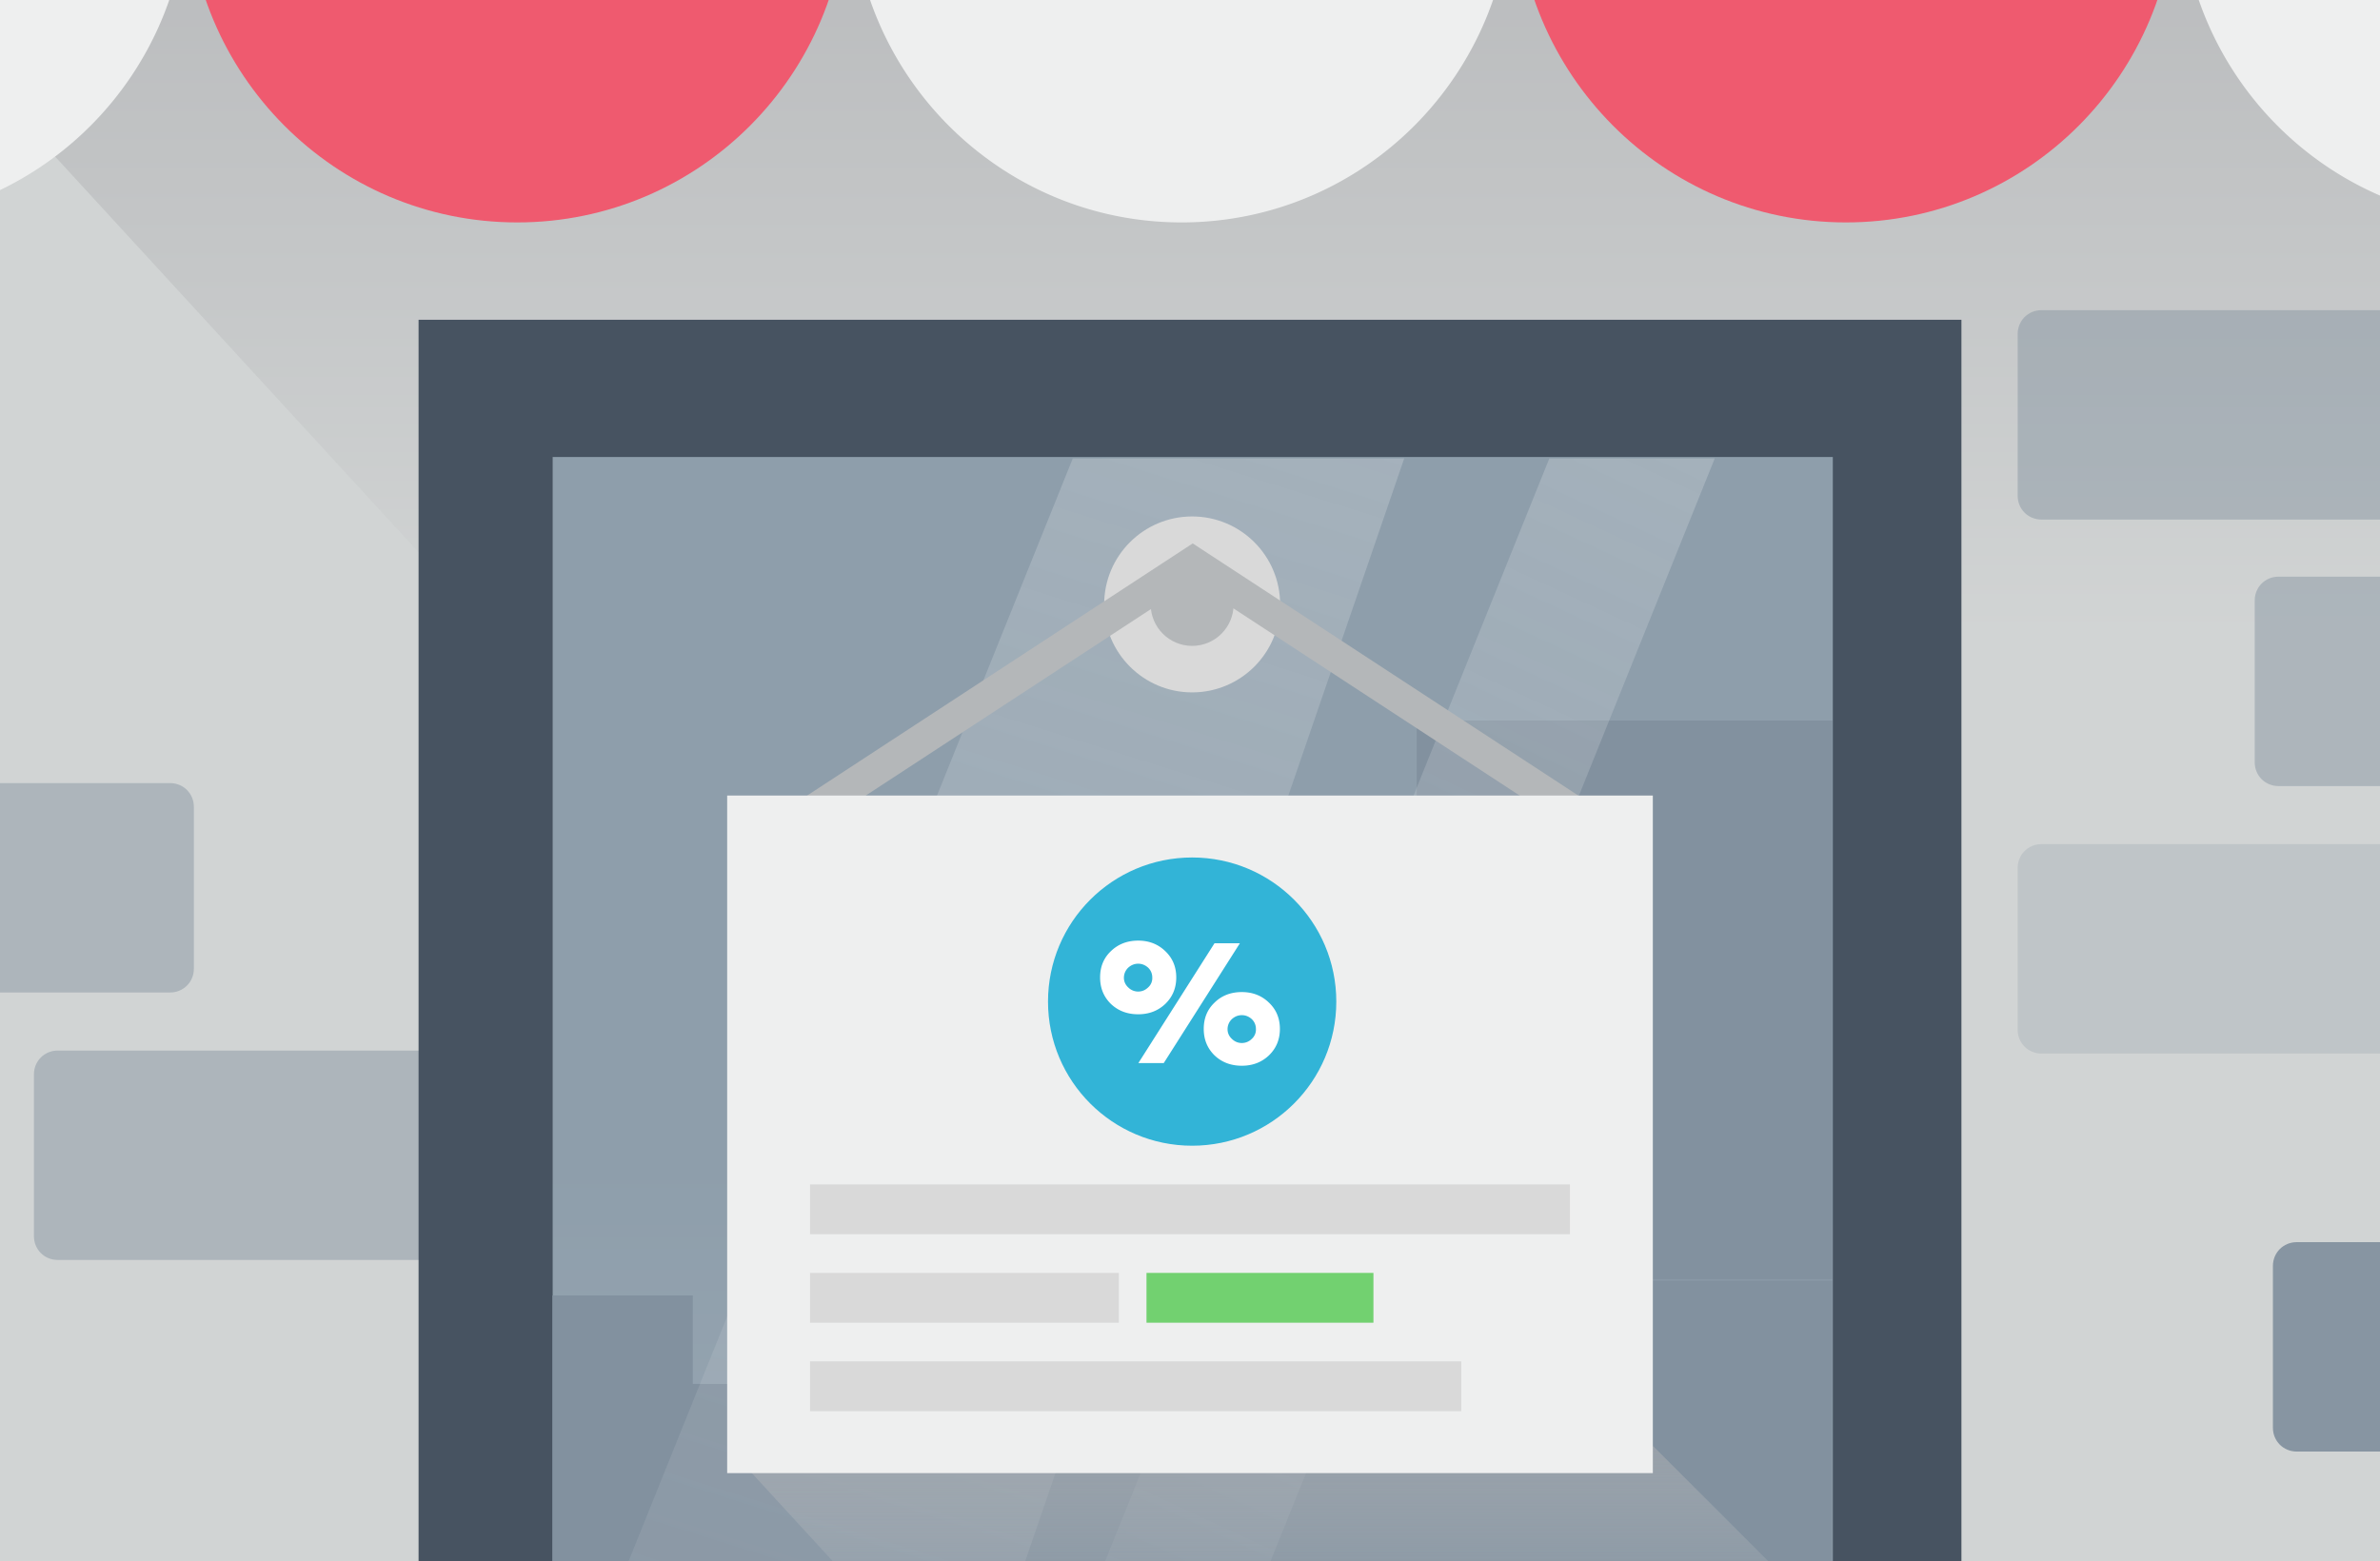
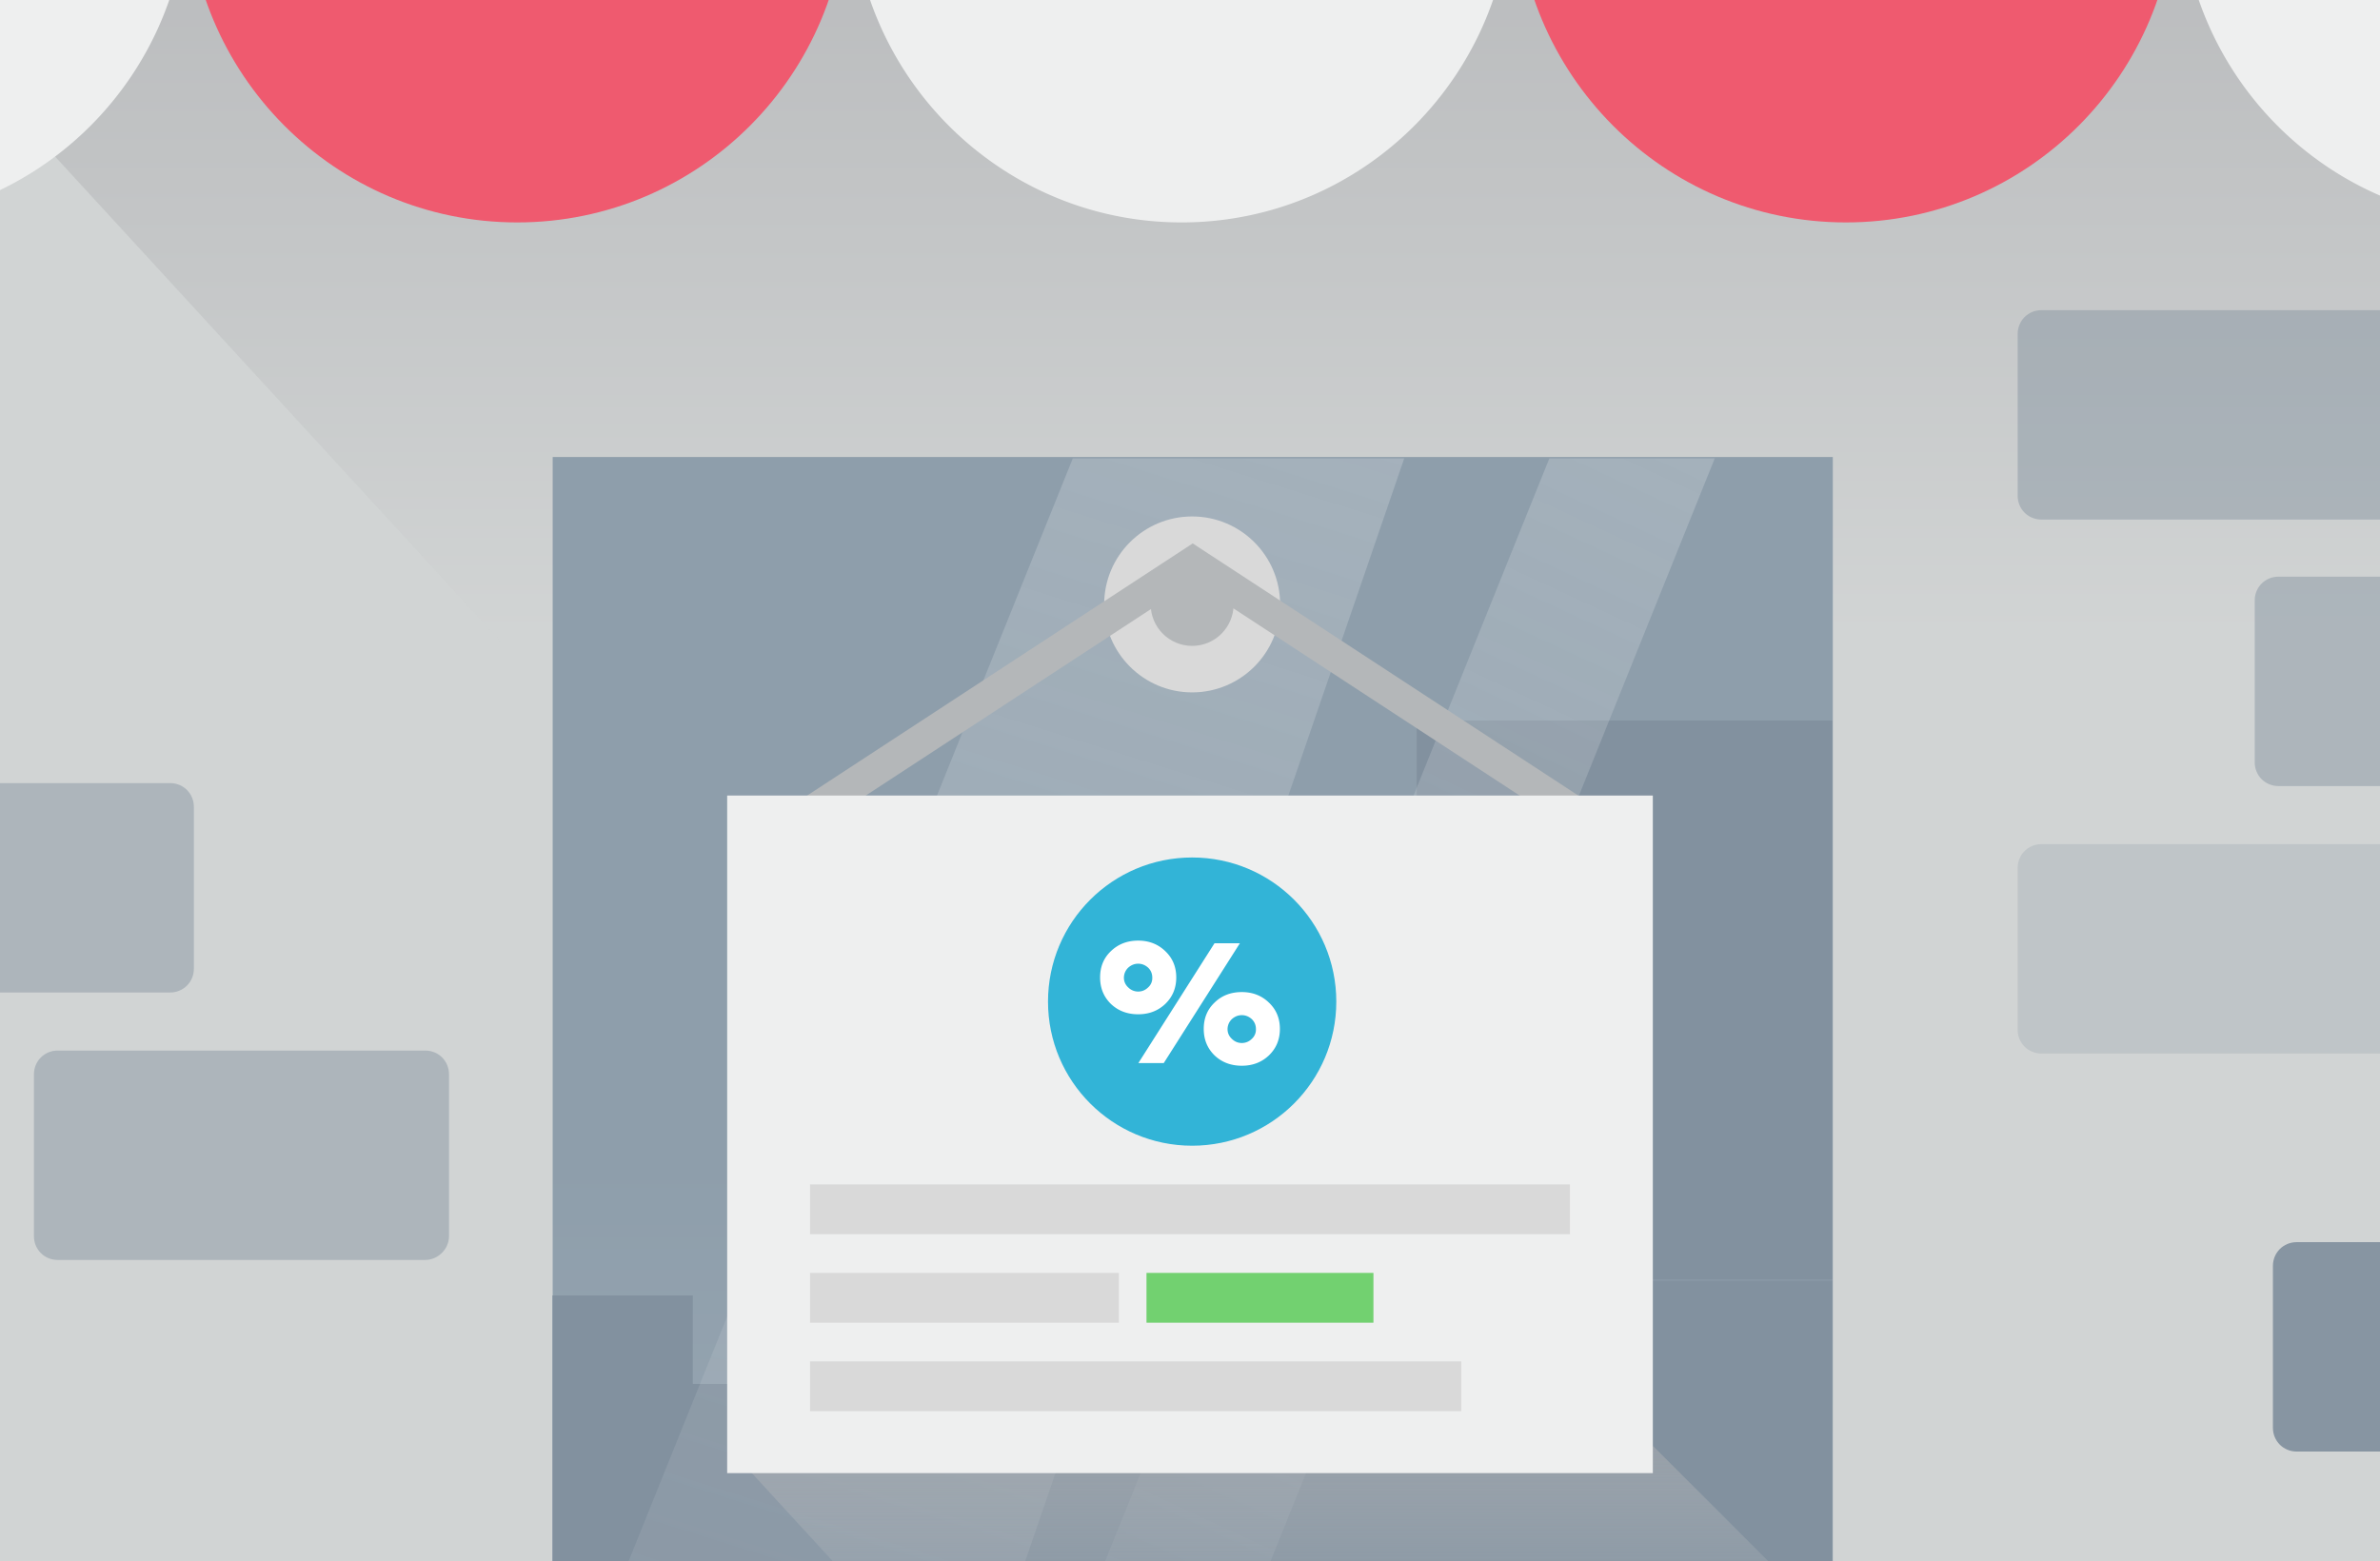
<svg xmlns="http://www.w3.org/2000/svg" width="250" height="164" fill="none">
-   <path fill="#dfe2e7" d="M0 0h250v164H0z" />
  <g fill-rule="evenodd">
    <path d="M437.366 297.88H285.961h-11.378-393.426V-48.98h556.209V297.88z" fill="#d1d4d4" />
    <path opacity=".6" d="M405.297-9.472H-18.017l70.685 76.966h352.629V-9.472z" fill="url(#A)" />
    <path d="M228.531-11.447c0 19.227-15.506 34.815-34.634 34.815s-34.632-15.585-34.635-34.809v-.006-.037-61.613.037h69.269v61.577.037zm-139.565 0c0 19.227-15.506 34.815-34.635 34.815S19.699 7.782 19.696-11.441v-.006-.037-61.613.037h69.27v61.577.037z" fill="#ef5a6f" />
    <path d="M298.314-11.482h-.129v.037h.129l-.064 1.287-.003.093-.288 3.338-.022.149-.585 3.158-.072.281-.833 2.9-.165.444-1.023 2.593-.319.666-1.129 2.22-.562.927-1.141 1.798-.891 1.203-1.046 1.346-1.339 1.481-.827.882-1.898 1.736-.478.424a34.37 34.37 0 0 1-21.951 7.887c-19.12 0-34.62-15.577-34.631-34.793v-.02h-.003c0-.011.003-.025.003-.037h-.003v-61.581-.034h69.141.129v61.615zm-139.565 0v.037.017c-.012 19.219-15.512 34.796-34.635 34.796S89.49 7.79 89.479-11.428v-.017-.037-.039-61.092-.483h69.27v61.615zm-139.053 0v.037.017C19.685 7.79 4.185 23.368-14.938 23.368S-49.562 7.79-49.573-11.428v-.017-.037-.039-61.092-.483h69.27v61.615z" fill="#eeefef" />
  </g>
  <g opacity=".49" fill="#8795a2">
    <use href="#F" opacity=".49" />
    <use href="#G" opacity=".49" />
  </g>
  <g opacity=".49" fill="#8795a2">
    <use href="#F" x="260.076" y="-21.687" opacity=".49" />
    <use href="#G" x="208.376" y="-77.787" opacity=".24" />
    <path opacity=".49" d="M253.04 110.686h-38.6c-1.4 0-2.5-1.1-2.5-2.5V91.186c0-1.4 1.1-2.5 2.5-2.5h38.6c1.4 0 2.5 1.1 2.5 2.5v17.001c0 1.4-1.2 2.5-2.5 2.5z" />
  </g>
  <use href="#G" x="235.187" y="20.129" opacity=".118" fill="#8795a2" />
  <g fill-rule="evenodd">
-     <path d="M43.968 336.384h162.064V33.595H43.968v302.789z" fill="#475361" />
+     <path d="M43.968 336.384h162.064V33.595v302.789z" fill="#475361" />
    <path d="M58.054 48.014h134.468v163.217H58.054V48.014z" fill="url(#B)" />
  </g>
  <path d="M192.479 211.231H58.195v-42.215h-.162v-32.918h14.742v9.297h27.973v-10.87h91.731v76.706zm0-76.779h-43.667V75.697h43.667v58.755z" fill="#82919f" />
  <path opacity=".22" d="M112.688 48.161h34.815L90.368 214.429h-44.64l66.96-166.268z" fill="url(#C)" />
  <path opacity=".22" d="M162.745 48.162l17.376-.001-66.96 166.268H95.786l66.96-166.267z" fill="url(#D)" />
  <g style="mix-blend-mode:multiply" opacity=".6">
    <path fill-rule="evenodd" d="M76.383 151.944h97.282l19.167 19.168v67.343h-36.998l-79.451-86.511z" fill="url(#E)" />
  </g>
  <circle cx="125.226" cy="63.501" r="9.242" fill="#d9d9d9" />
  <path d="M81.293 87.877l43.992-28.771 43.992 28.771" stroke="#b4b7b9" stroke-width="3.372" />
  <circle cx="125.226" cy="63.501" r="4.356" fill="#b4b7b9" />
  <path fill="#eeefef" d="M76.383 83.579h97.234v71.19H76.383z" />
  <circle cx="125.226" cy="105.229" r="15.141" fill="#32b4d7" />
  <path d="M116.687 99.933c.765-.741 1.722-1.111 2.87-1.111 1.135 0 2.086.37 2.851 1.111.765.728 1.148 1.647 1.148 2.758s-.383 2.037-1.148 2.778c-.765.728-1.716 1.092-2.851 1.092-1.148 0-2.105-.364-2.87-1.092-.753-.741-1.13-1.667-1.13-2.778 0-1.123.377-2.042 1.13-2.758zm5.554 11.757h-2.666l7.999-12.59h2.666l-7.999 12.59zm-3.721-7.943a1.45 1.45 0 0 0 1.037.426c.395 0 .74-.142 1.036-.426a1.3 1.3 0 0 0 .445-1.037c0-.42-.148-.772-.445-1.055-.308-.272-.654-.408-1.036-.408s-.729.136-1.037.408c-.296.283-.451.635-.463 1.055 0 .407.154.753.463 1.037zm9.054 1.592c.752-.741 1.709-1.111 2.869-1.111 1.136 0 2.086.37 2.852 1.111.765.728 1.148 1.648 1.148 2.759s-.383 2.036-1.148 2.777c-.766.728-1.716 1.092-2.852 1.092-1.148 0-2.104-.364-2.869-1.092-.753-.741-1.13-1.666-1.13-2.777 0-1.124.377-2.043 1.13-2.759zm1.833 3.814c.296.284.641.426 1.036.426a1.45 1.45 0 0 0 1.037-.426 1.3 1.3 0 0 0 .445-1.037c0-.419-.149-.771-.445-1.055-.308-.272-.654-.407-1.037-.407s-.728.135-1.036.407a1.46 1.46 0 0 0-.463 1.055c0 .407.154.753.463 1.037z" fill="#fff" />
  <path d="M85.09 124.435h79.819v5.232H85.09zm0 18.594h68.404v5.232H85.09zm0-9.297h32.44v5.232H85.09z" fill="#d9d9d9" />
  <path fill="#72d170" d="M120.43 133.732h23.839v5.232H120.43z" />
  <defs>
    <linearGradient id="A" x1="-18.017" y1="-9.472" x2="-18.017" y2="67.495" href="#H">
      <stop stop-color="#a8a9ac" />
      <stop offset="1" stop-color="#d1d4d4" />
    </linearGradient>
    <linearGradient id="B" x1="125.288" y1="121.616" x2="125.288" y2="211.231" href="#H">
      <stop stop-color="#8e9eab" />
      <stop offset="1" stop-color="#a1aeb9" />
    </linearGradient>
    <linearGradient id="C" x1="135.909" y1="20.13" x2="59.598" y2="263.312" href="#H">
      <stop stop-color="#fff" />
      <stop offset="1" stop-color="#eeefef" stop-opacity="0" />
    </linearGradient>
    <linearGradient id="D" x1="170.514" y1="20.13" x2="79.459" y2="216.354" href="#H">
      <stop stop-color="#fff" />
      <stop offset="1" stop-color="#eeefef" stop-opacity="0" />
    </linearGradient>
    <linearGradient id="E" x1="79.728" y1="147.899" x2="79.728" y2="171.426" href="#H">
      <stop stop-color="#a8a9ac" />
      <stop offset="1" stop-color="#d1d4d4" stop-opacity="0" />
    </linearGradient>
    <path id="F" d="M17.864 104.272h-38.6c-1.4 0-2.5-1.1-2.5-2.5v-17c0-1.4 1.1-2.5 2.5-2.5h38.6c1.4 0 2.5 1.1 2.5 2.5v17c0 1.4-1.1 2.5-2.5 2.5z" />
    <path id="G" d="M44.664 132.372h-38.6c-1.4 0-2.5-1.1-2.5-2.5v-17c0-1.4 1.1-2.5 2.5-2.5h38.6c1.4 0 2.5 1.1 2.5 2.5v17c0 1.4-1.2 2.5-2.5 2.5z" />
    <linearGradient id="H" gradientUnits="userSpaceOnUse" />
  </defs>
</svg>